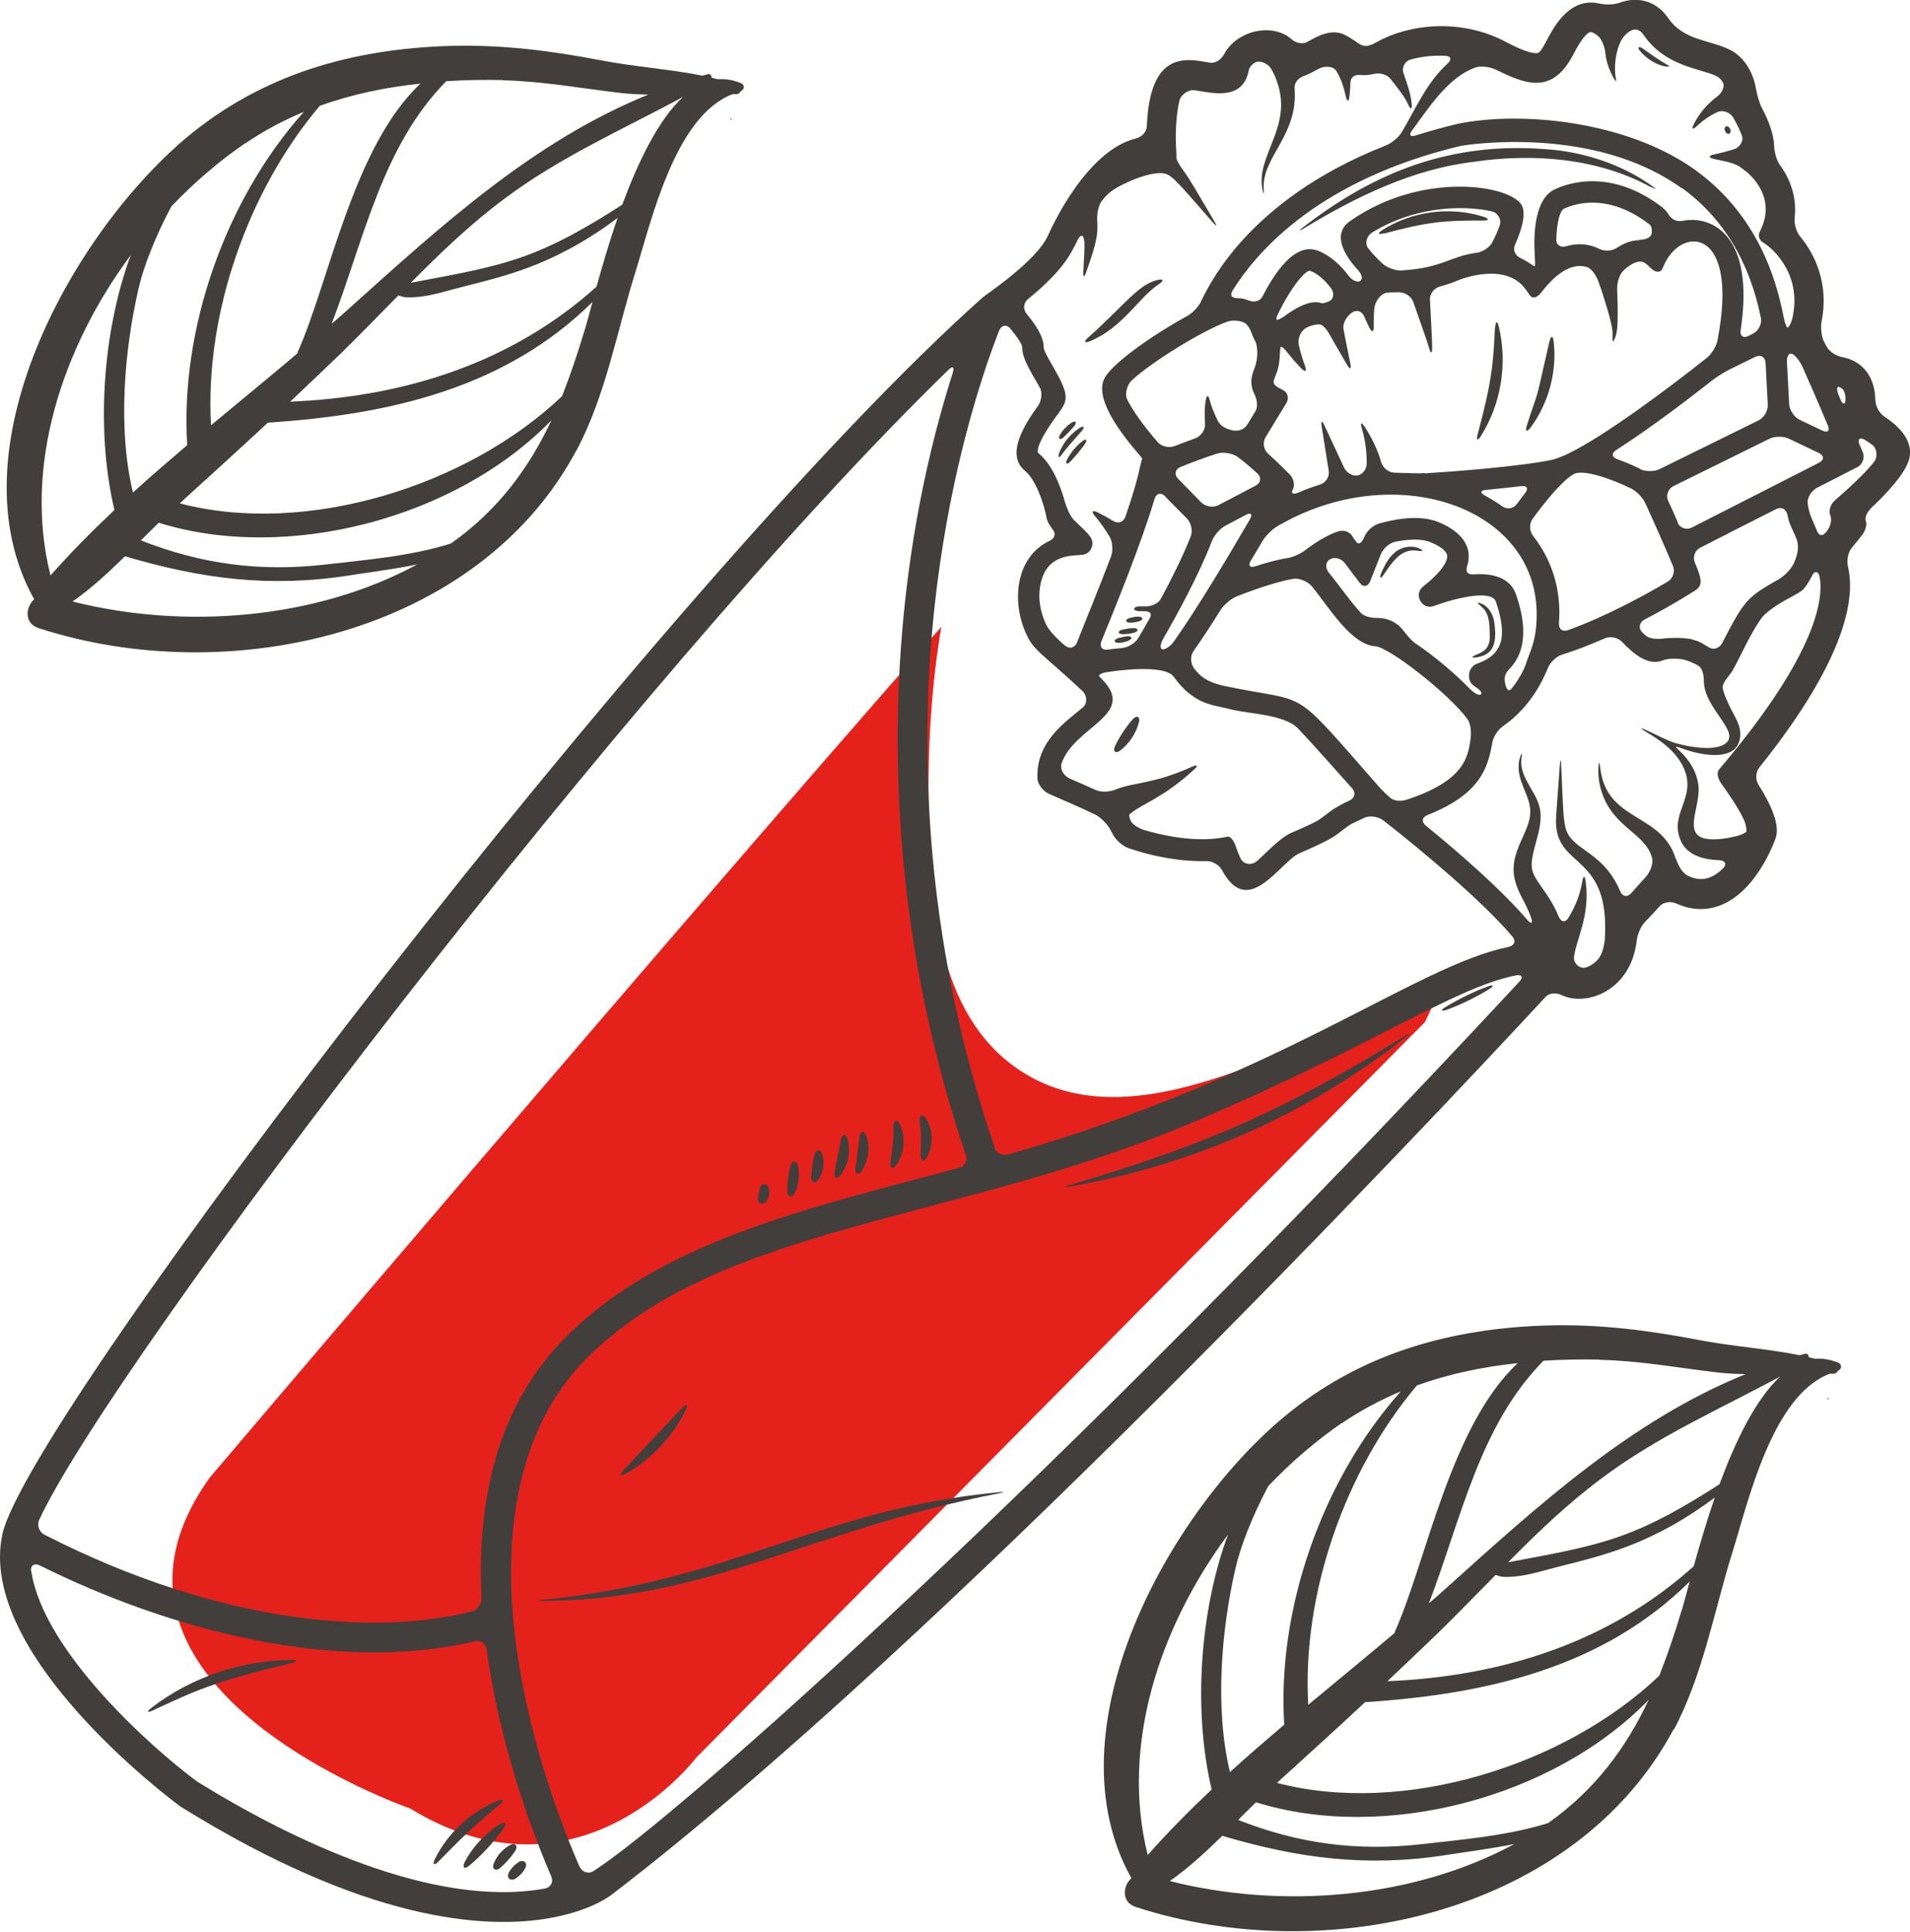
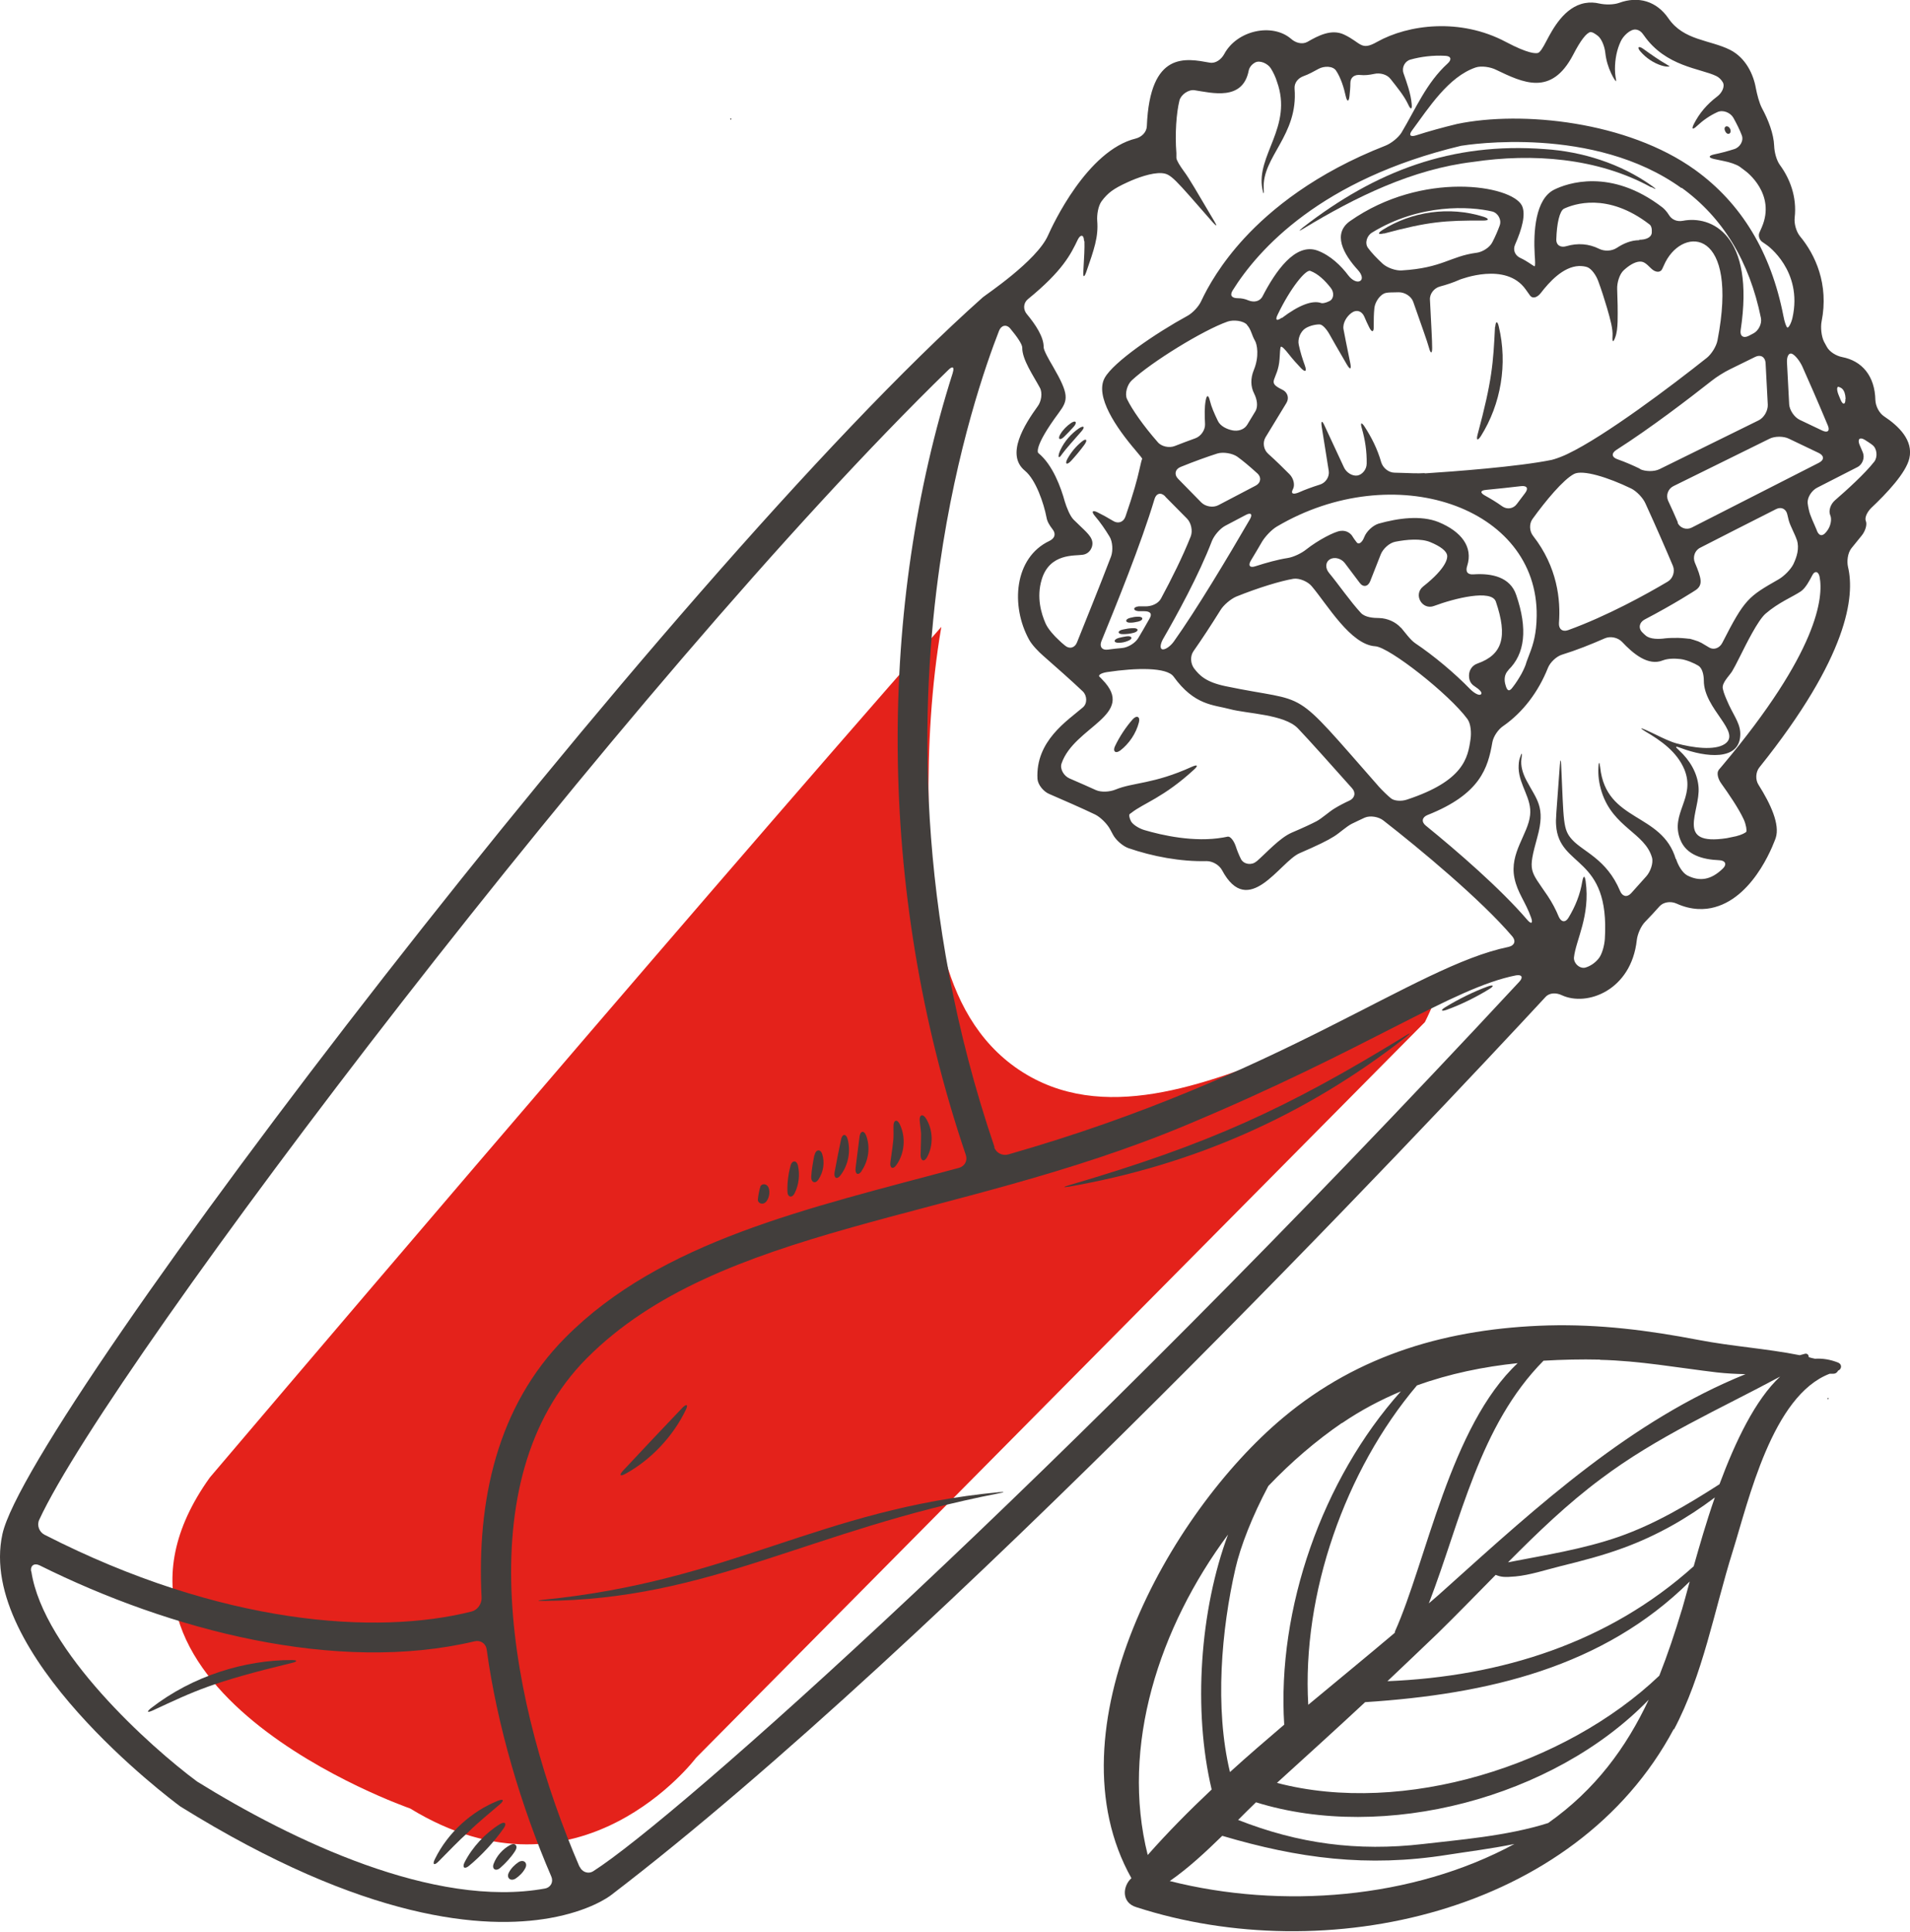
<svg xmlns="http://www.w3.org/2000/svg" id="Layer_2" viewBox="0 0 86.62 87.59">
  <defs>
    <style>.cls-1{fill:#423e3c;}.cls-1,.cls-2{stroke-width:0px;}.cls-2{fill:#e4221b;}</style>
  </defs>
  <g id="Layer_2-2">
    <path class="cls-2" d="M58.53,47.66c-3.84,1.45-8.53,3.38-12.32.84-3.78-2.54-4.04-7.85-4.1-11.98-.03-2.63.12-5.41.58-8.1-12.38,14.07-33.17,38.56-33.17,38.56-6.82,9.5,9.08,15.01,9.08,15.01,7.7,4.71,12.97-2.3,12.97-2.3l33.05-33.35c.34-.68.6-1.34.79-2-2.21,1.26-4.47,2.42-6.89,3.33Z" />
    <path class="cls-1" d="M85.05,18.15c-.02-1.12-.62-1.79-1.5-1.96-.27-.05-.59-.24-.71-.48l-.12-.22c-.12-.24-.16-.65-.11-.91.34-1.7-.29-3.04-.98-3.87-.17-.21-.27-.57-.24-.84.11-.96-.23-1.79-.67-2.39-.16-.22-.25-.59-.26-.86-.02-.56-.27-1.19-.55-1.71-.13-.24-.23-.65-.28-.91-.11-.63-.46-1.38-1.17-1.74-.92-.46-2.1-.42-2.79-1.42-.54-.79-1.37-1.03-2.24-.71-.25.09-.63.09-.9.03-.21-.05-.43-.06-.65-.02-.94.17-1.47,1.19-1.76,1.74-.13.25-.27.49-.37.52-.1.03-.44.04-1.46-.5-2.07-1.1-4.43-.79-5.84,0-.74.42-.71.04-1.49-.33-.57-.27-1.17.04-1.67.33-.24.13-.54.04-.74-.14-.85-.73-2.45-.39-3.03.69-.13.24-.39.44-.66.39-1.06-.19-2.71-.56-2.85,2.88-.01.27-.23.49-.5.56-2.21.54-3.78,3.94-3.98,4.39-.51,1.16-2.85,2.71-2.96,2.81C30.27,26.22,1.29,64.17.11,69.55c-1.19,5.43,7.65,12.04,8.03,12.32l.04.03c8.4,5.22,13.8,5.58,16.75,5.06,1.81-.32,2.69-.97,2.78-1.04,14.84-11.34,37.19-35.12,42.38-40.72.18-.2.49-.2.74-.08,1.14.53,3.15-.22,3.4-2.5.03-.27.19-.64.38-.83.22-.23.45-.47.65-.7.18-.2.51-.24.76-.13.7.32,1.31.29,1.74.17,1.89-.51,2.76-3.12,2.77-3.14.2-.61-.23-1.54-.78-2.41-.15-.23-.13-.58.04-.79,4.04-5.04,4.33-7.77,4.02-9.08-.06-.26-.02-.63.15-.85l.47-.58c.17-.21.25-.5.19-.65-.07-.15.05-.41.24-.6.7-.66,1.58-1.59,1.73-2.25.19-.82-.49-1.47-1.14-1.9-.23-.15-.39-.47-.4-.74ZM83.69,18.09c.01.27-.12.28-.22.03-.02-.06-.05-.11-.07-.17-.11-.25-.11-.44-.01-.41.06.02.12.05.16.09.09.09.14.24.15.45ZM81.49,24.47c.12.4,0,.77-.16,1.11-.12.24-.42.54-.66.68-1.38.79-1.54.88-2.56,2.88-.12.24-.38.34-.59.22-.2-.12-.37-.22-.37-.22,0,0-.03-.01-.07-.03-.04-.02-.06-.03-.06-.03,0,0-.09-.03-.21-.07-.12-.04-.21-.06-.21-.05,0,0-.22-.03-.49-.04-.2,0-.4,0-.59.02-.27.04-.69.05-.89-.13-.05-.04-.1-.09-.15-.14-.19-.19-.14-.45.1-.58,1.36-.71,2.33-1.34,2.34-1.35.31-.23.25-.51-.06-1.24-.1-.25,0-.55.25-.67.81-.42,2.12-1.08,3.44-1.75.24-.12.46,0,.51.26.02.08.04.16.06.25.07.26.29.64.37.9ZM73.53,28.61s0,0,0,0c0,0,0,0,0,0ZM45.1,52c-3.63-10.66-3.37-20.18-2.48-26.38.76-5.31,2.1-9.12,2.69-10.63.1-.25.34-.3.51-.09.31.37.54.71.54.86-.01.54.51,1.28.8,1.82.13.24.06.63-.1.84-.59.82-1.47,2.19-.58,2.92.5.41.86,1.49.98,2.12.03.18.13.35.27.53.17.21.11.41-.13.53-1.62.76-1.77,2.96-.93,4.48.13.24.43.55.64.73.5.44,1.32,1.16,1.8,1.62.19.19.21.54,0,.72-.71.61-2.15,1.52-2.06,3.24.02.27.27.57.52.68.6.26,1.52.66,2.1.94.24.12.54.42.67.66.05.09.1.18.14.26.13.24.44.51.69.6,1.1.38,2.38.62,3.55.59.27,0,.57.17.7.41,1.2,2.25,2.63-.39,3.52-.77.81-.35,1.28-.58,1.56-.76.23-.14.55-.44.8-.57.18-.09.4-.19.59-.28.25-.11.64-.04.85.13,1.62,1.26,4.44,3.6,5.85,5.26.17.21.09.41-.18.47-4.28.88-10.26,5.86-22.69,9.41-.26.07-.55-.07-.63-.33ZM52.85,22.52l.98.99c.19.19.27.56.17.81-.36.91-.87,1.93-1.35,2.82-.13.24-.45.36-.72.35-.1,0-.19,0-.29,0-.27.03-.27.2,0,.22.08,0,.17,0,.25,0,.27,0,.38.11.24.34-.2.35-.37.65-.51.88-.14.23-.47.43-.74.45-.21.02-.43.04-.63.07-.27.04-.4-.13-.3-.38.65-1.59,1.79-4.38,2.41-6.45.08-.26.29-.31.48-.12ZM76.26,8.51c1.87,1.35,3.08,3.34,3.6,5.91.05.26-.11.58-.35.7l-.21.11c-.24.12-.4,0-.36-.26.66-4.35-1.34-5.21-2.62-4.96-.27.05-.5-.05-.63-.26-.11-.18-.23-.29-.29-.34-2.36-1.82-4.35-1.09-4.9-.82-.88.42-.96,1.94-.9,2.96.02.27.03.5,0,.52-.02.02-.19-.12-.43-.26-.07-.04-.14-.08-.21-.11-.25-.11-.36-.36-.25-.61.31-.7.5-1.38.31-1.77-.47-.93-4.52-1.59-7.79.7-.81.57-.32,1.49.36,2.23.18.2.23.41.09.49-.14.08-.37-.04-.53-.25-.33-.44-.81-.91-1.4-1.13-1.02-.37-1.92.97-2.49,2.07-.12.24-.39.29-.64.19-.16-.07-.32-.1-.48-.1-.27,0-.38-.12-.24-.35,1.16-1.86,4-5.04,10.36-6.56.31-.05,6.02-.95,10,1.92ZM74.37,21.25c-.29-.14-.65-.3-1.02-.43-.26-.09-.28-.27-.05-.42,1.58-1.01,3.3-2.33,4.33-3.14.21-.17.58-.4.83-.52l1.14-.56c.24-.12.45,0,.47.27l.1,1.9c.01.27-.17.59-.42.71l-4.49,2.21c-.24.12-.64.11-.88,0ZM64.59,21.45c-.27.02-.71,0-.98-.01-.12,0-.24-.01-.36-.01-.27,0-.53-.21-.61-.47-.17-.6-.44-1.13-.75-1.61-.15-.23-.21-.19-.13.07.15.52.23,1.05.22,1.6,0,.27-.21.51-.43.54-.22.03-.49-.13-.6-.37l-.88-1.89c-.11-.25-.17-.23-.13.04l.32,2.01c.04.27-.14.54-.4.62-.35.11-.68.23-.97.36-.25.1-.36.05-.26-.14.11-.19.04-.5-.15-.69-.26-.26-.6-.6-.97-.93-.2-.18-.26-.5-.12-.74l.95-1.56c.14-.23.05-.5-.2-.61-.74-.36-.18-.4-.11-1.39.02-.27.02-.51.06-.55.04-.03.19.12.36.34.18.23.38.45.56.64.19.19.26.14.17-.12-.11-.3-.21-.62-.28-.95-.06-.26.08-.61.31-.75.23-.14.53-.18.65-.17.12.01.3.21.43.44.13.24.36.63.8,1.39.14.23.2.21.15-.06-.17-.83-.26-1.28-.31-1.55-.05-.27.14-.59.37-.75,0,0,0,0,0,0,.22-.16.46-.08.57.17.07.17.15.34.23.5.12.24.21.21.2-.06,0-.27,0-.55.03-.83.03-.27.26-.62.52-.68.14-.03.27-.02.59-.03.27,0,.56.18.65.43.41,1.18.62,1.74.72,2.1.07.26.14.26.14,0,0-.37-.04-.97-.1-2.19-.02-.27.19-.53.45-.6.3-.08.61-.18.92-.32.02,0,2.07-.82,2.97.45,0,0,.09.13.2.28.11.15.32.1.49-.12.37-.48,1-1.19,1.73-1.22.13,0,.25.01.37.05.2.07.41.38.5.63.15.4.28.82.4,1.22.16.55.27.96.25,1.28-.02.27.03.31.12.06.08-.21.1-.45.11-.72.01-.49,0-.99-.02-1.48-.01-.27.1-.67.3-.85.23-.21.48-.37.71-.39.18-.01.28.06.53.31.19.19.42.2.5.03.07-.16.15-.31.15-.32.85-1.64,3.34-1.5,2.36,3.55-.05.27-.27.62-.48.79-1.61,1.28-4.62,3.55-6.32,4.36-.04.02-.09.04-.13.06,0,0,0,0,0,0-.23.1-.43.17-.59.21-1.51.31-4.49.53-5.73.61ZM56.97,39.06c-.21.18-.56.13-.69-.11-.09-.18-.18-.4-.24-.59-.09-.26-.25-.45-.36-.43l-.21.04c-1.31.23-2.77-.1-3.58-.34-.26-.08-.53-.26-.6-.4-.07-.14-.1-.28-.06-.32.02-.02.05-.04.08-.06.54-.43,1.46-.69,2.84-1.96.2-.18.16-.24-.09-.13-1.76.8-2.66.7-3.48,1.04-.25.1-.63.13-.88.02-.31-.14-.71-.32-1.2-.53-.25-.11-.44-.42-.36-.67.57-1.69,3.43-2.2,1.85-3.81-.06-.06-.09-.1-.13-.13-.07-.07.08-.17.35-.21,1.33-.2,2.7-.22,3.01.2.95,1.32,1.82,1.28,2.56,1.48.78.21,2.46.23,3.08.87.47.49,1.65,1.81,2.46,2.72.18.2.12.45-.13.56-.22.1-.47.23-.68.36-.23.14-.56.44-.8.57-.23.12-.59.29-1.13.52-.55.24-1.13.9-1.59,1.3ZM52.72,29.44c-.12-.02-.11-.22.02-.46.63-1.09,1.63-2.91,2.22-4.45.1-.25.36-.56.6-.69l.93-.49c.24-.13.33-.04.19.2-.98,1.69-2.43,4.11-3.45,5.54-.16.22-.39.37-.51.35ZM56.12,20.71c.25.18.56.44.9.75.2.18.16.44-.08.56l-1.68.88c-.24.13-.59.07-.78-.12l-1.05-1.07c-.19-.19-.14-.44.11-.54.64-.26,1.26-.48,1.67-.61.26-.08.69-.01.91.15ZM66.96,11.46c-1.2.16-1.54.69-3.39.8-.27.02-.66-.12-.86-.3-.27-.25-.51-.5-.67-.72-.16-.22-.05-.56.19-.7,2.16-1.32,4.44-1.19,5.45-.95.26.07.43.38.33.64-.08.22-.19.48-.33.75-.12.24-.44.44-.71.48ZM58.12,14.41c-.22.16-.3.1-.18-.14.59-1.23,1.28-2.06,1.48-1.99.36.13.68.45.93.77.17.21.14.51-.06.6-.22.11-.33.1-.37.09-.39-.14-1,.08-1.79.68ZM74.34,10.89c-.36,0-.7.14-1.02.35-.23.15-.56.16-.8.04-.46-.23-.97-.27-1.48-.12-.26.08-.47-.04-.46-.31.02-.72.15-1.29.35-1.39.43-.2,1.96-.76,3.87.71.1.07.12.22.11.38-.02.23-.29.32-.57.32ZM56.55,14.73c.19.2.21.45.36.71.1.16.21.71-.05,1.34-.15.37-.15.74.02,1.07.12.24.19.57.05.8l-.37.61c-.14.23-.43.3-.67.25-.25-.05-.55-.19-.66-.43-.17-.35-.29-.63-.36-.91-.06-.26-.14-.29-.19-.02-.06.32-.05.67-.03,1.08.01.27-.19.55-.44.64-.31.11-.62.23-.93.35-.25.1-.61.03-.78-.18-.64-.73-1.16-1.47-1.39-1.95-.11-.24.01-.65.21-.84.9-.84,3.24-2.28,4.35-2.67.26-.09.71-.05.89.15ZM62.53,35.66c-4.1-4.66-3.02-3.73-6.95-4.55-.91-.19-1.19-.5-1.43-.81-.16-.22-.18-.55-.03-.77.38-.54.8-1.18,1.23-1.87.14-.23.46-.5.71-.61,1.02-.41,2.01-.71,2.6-.81.27-.04.66.13.83.34.71.84,1.76,2.65,2.88,2.72.64.04,3.36,2.18,4.18,3.3.16.22.18.64.14.91-.12.84-.3,1.89-2.88,2.74-.26.09-.58.06-.72-.05-.14-.11-.4-.36-.58-.56ZM63.53,28.46c-.24-.27-.62-.43-.98-.44-.27,0-.64-.03-.83-.23-.49-.53-1.01-1.29-1.45-1.82-.17-.21-.17-.48.04-.61.21-.13.52-.04.68.17.2.27.43.57.67.89.16.22.38.18.48-.07l.48-1.22c.1-.25.39-.52.66-.57.51-.1,1.16-.16,1.59.02.46.19.73.4.76.6.02.11-.01.56-1.09,1.41-.46.37-.04,1.09.5.88.91-.34,2.61-.77,2.8-.19.54,1.59.3,2.4-.83,2.8-.24.08-.39.3-.39.55,0,.25.11.39.25.48.23.15.38.3.29.37-.08.07-.3-.05-.49-.24-.7-.72-1.64-1.51-2.49-2.08-.22-.15-.46-.49-.64-.7ZM68.4,30.38c.76-.73.89-1.87.36-3.41-.27-.8-1.09-.99-1.94-.93-.27.02-.37-.13-.28-.39.27-.85-.26-1.55-1.3-1.98-.8-.32-1.83-.18-2.72.07-.26.08-.55.35-.65.61h0c-.1.26-.26.36-.35.23-.09-.12-.15-.2-.17-.24-.08-.15-.28-.31-.56-.27-.27.03-1.02.42-1.55.84-.21.17-.58.35-.85.39-.45.07-.95.21-1.45.37-.26.09-.35-.03-.21-.26.18-.3.35-.58.51-.86.14-.23.43-.54.67-.68,5.29-3.12,11.85-.92,11.78,4.06-.01.79-.15,1.27-.33,1.73-.1.25-.17.46-.16.45,0,0-.07.2-.2.44-.12.21-.25.42-.4.61-.16.22-.25.16-.32-.09-.08-.25-.06-.51.14-.7ZM67.39,22.21c.53-.05,1.08-.11,1.59-.17.27-.03.35.1.18.32-.13.17-.26.34-.37.49-.16.22-.45.26-.67.1-.25-.18-.5-.33-.77-.48-.24-.13-.22-.24.05-.26ZM69.5,23.53c.6-.83,1.39-1.78,1.88-2.04.39-.21,1.55.15,2.6.66.24.12.53.42.64.67.49,1.07.96,2.15,1.25,2.84.1.25,0,.57-.24.71-.96.57-2.75,1.56-4.52,2.2-.26.09-.43-.06-.41-.33.08-1.04-.07-2.53-1.17-3.94-.17-.21-.19-.55-.03-.77ZM76.09,23.68c-.14-.33-.29-.66-.44-.98-.11-.25,0-.54.24-.66l4.36-2.15c.24-.12.64-.12.88,0l1.36.65c.24.12.25.31,0,.44-1.45.74-4.32,2.2-5.77,2.94-.24.12-.53.02-.64-.22ZM81.14,18.32l-.1-1.9c-.01-.27.09-.44.23-.38.14.06.34.31.46.56.26.58.7,1.58,1.16,2.68.11.25,0,.36-.25.24l-1.03-.49c-.24-.12-.45-.43-.47-.7ZM72.12,1.46c.09-.02.22.07.35.17.17.14.3.48.33.75.04.36.13.65.27.95.11.24.23.39.22.35,0-.04,0-.08,0-.07,0,0-.05-.21-.05-.48,0-.46.09-.89.26-1.25.11-.25.44-.57.69-.54.15.02.26.11.36.26.99,1.43,2.58,1.5,3.29,1.85.12.06.22.16.29.28.11.19-.04.49-.26.65-.46.35-.8.75-1.05,1.24-.12.24-.06.28.14.09.28-.26.58-.47.93-.63.25-.11.58.02.72.26.15.27.29.55.38.79.1.25-.08.55-.34.63-.31.1-.62.18-.91.24-.27.06-.27.15,0,.21.14.03.28.06.43.09.27.05.59.16.73.26l.24.18c.06.04,1.41,1.05.76,2.56,0,0-.05.11-.11.25-.06.14,0,.32.12.41l.23.16s1.63,1.15,1.15,3.29c-.06.26-.18.46-.23.44-.05-.02-.13-.25-.18-.52-.56-2.88-1.9-5.11-4.01-6.63-3.06-2.2-7.86-2.69-10.79-2.08-.66.16-1.28.33-1.87.52-.26.08-.33-.02-.17-.23.76-1.03,1.65-2.43,2.88-2.85.26-.09.68-.02.92.1,1.23.59,2.51,1.22,3.5-.67.34-.66.61-1.01.8-1.04ZM49.18,10.95c.01.3-.01.68-.05,1.36-.02.27.04.28.13.03.36-1.04.56-1.6.5-2.33-.02-.27.04-.67.2-.89.28-.37.52-.56,1.18-.86.41-.19,1.09-.44,1.54-.41.43.03.56.22,2.32,2.23.18.2.21.18.07-.05-.82-1.38-1.12-1.92-1.39-2.28-.16-.22-.32-.47-.33-.59v-.22c-.07-.88,0-1.83.14-2.39.07-.26.41-.5.68-.46.79.12,2.19.5,2.46-.89.03-.15.14-.28.28-.36.22-.13.59.04.73.27.11.18.21.39.27.59.74,2.05-.96,3.34-.66,4.87.05.27.08.25.06-.02-.08-1.44,1.57-2.41,1.4-4.53-.02-.27.16-.48.41-.57.23-.08.46-.21.68-.33.24-.13.64-.14.79.08.21.31.36.78.44,1.16.06.26.14.27.17,0,.02-.19.04-.4.04-.59,0-.27.19-.4.46-.37.18.02.39,0,.62-.05.26-.06.59.02.75.24.29.37.6.74.79,1.14.11.25.19.25.16-.02-.04-.47-.22-.96-.37-1.39-.09-.26.06-.55.32-.62.47-.13,1.01-.2,1.57-.17.27.01.31.17.11.35-.96.87-1.45,2.06-2.09,3.13-.14.23-.47.49-.72.59-3.2,1.25-5.21,2.9-6.41,4.2-1.06,1.15-1.65,2.2-1.95,2.84-.11.25-.39.55-.63.68-1.43.78-3.35,2.09-3.75,2.81-.46.83.52,2.26,1.41,3.3.18.21.31.37.29.38-.02,0-.07.23-.13.49-.09.41-.26,1.05-.63,2.12-.09.26-.34.34-.57.19-.23-.14-.47-.27-.69-.38-.24-.12-.3-.04-.12.17.24.28.46.6.66.93.14.23.16.63.07.89-.58,1.52-1.19,3-1.55,3.91-.1.25-.35.31-.55.13-.1-.08-.19-.16-.27-.24-.2-.18-.49-.5-.6-.75-.2-.45-.42-1.19-.18-1.99.36-1.22,1.52-1.07,1.87-1.13.2-.03.35-.17.41-.36.1-.34-.13-.56-.51-.92-.08-.08-.2-.19-.32-.31-.17-.17-.32-.56-.4-.82-.17-.62-.54-1.66-1.2-2.2-.01,0-.25-.24.93-1.83.43-.58.47-.82-.27-2.1-.16-.27-.42-.72-.42-.87.01-.46-.37-1.03-.77-1.51-.17-.21-.15-.5.06-.67,1.57-1.28,1.94-2.03,2.26-2.7.12-.24.27-.23.28.04ZM43.21,16.9c-3.33,10.45-3.53,23.31.59,35.46.09.26-.05.52-.32.59-6.9,1.85-13.5,3.32-17.84,7.69-3.1,3.12-4.02,7.4-3.8,11.8.01.27-.18.55-.45.62-4.32,1.09-11.37.61-19.37-3.48-.24-.12-.36-.43-.24-.68,3.26-7.05,26.86-38.16,41.23-52.13.19-.19.28-.13.2.12ZM1.41,71.24c-.04-.27.15-.39.39-.27,5.89,2.93,13.45,4.93,19.73,3.44.26-.06.5.1.54.36.47,3.47,1.58,7.17,2.93,10.3.11.25-.02.5-.29.55-5.02.91-11.46-2.18-15.77-4.85-2.11-1.56-6.97-5.92-7.52-9.53ZM26.28,84.63c-3.1-7.2-5.19-17.5.33-23.05,6-6.03,16.69-6.19,27.13-10.55,8.32-3.47,12.15-6.25,15.01-6.81.27-.05.34.09.15.29-21.01,22.61-38.26,37.94-41.99,40.32-.23.15-.52.04-.62-.2ZM76,38.95c-.63-2.13-3.16-1.66-3.43-4.16-.03-.27-.07-.27-.08,0-.02.35.02.71.15,1.12.52,1.61,1.96,1.85,2.28,2.97.07.26-.08.65-.26.85-.19.21-.44.49-.69.77-.19.2-.4.14-.5-.11-.61-1.45-1.67-1.77-2.17-2.32-.43-.47-.38-.8-.5-3.39-.01-.27-.04-.27-.06,0-.17,2.37-.19,2.42-.17,2.73.13,1.97,2.45,1.34,2.21,5.17-.02.27-.12.7-.3.9-.17.2-.37.32-.56.38-.26.09-.56-.18-.54-.45.08-.78.75-1.89.53-3.46-.04-.27-.1-.26-.15,0-.1.61-.32,1.15-.63,1.66-.14.23-.33.2-.44-.05-.13-.32-.3-.64-.5-.94-.81-1.2-.91-1.07-.47-2.67.38-1.37-.03-1.69-.49-2.56-.17-.32-.28-.67-.23-1,.04-.27.02-.3-.07-.04-.05.14-.06.3-.06.48.03.79.61,1.37.52,2.13-.09.86-.94,1.71-.71,2.84.14.69.5,1.07.76,1.81.09.26,0,.3-.18.09-1.21-1.41-3.15-3.09-4.6-4.27-.21-.17-.17-.38.08-.48,2.4-.95,2.74-2.14,2.94-3.3.05-.27.27-.59.5-.74.89-.62,1.59-1.55,2.02-2.63.1-.25.38-.52.64-.6.65-.2,1.3-.46,1.94-.74.25-.11.59-.04.78.16.5.53,1.18,1.11,1.85.84.23-.09.54-.09.8-.06.27.03.63.19.81.3.18.11.25.41.25.68,0,1.29,1.74,2.34.95,2.87-.46.31-1.47.17-2.2-.03-.26-.07-.66-.26-.9-.38-.16-.08-.32-.15-.49-.23-.25-.11-.26-.08-.03.06.73.43,1.45.93,1.79,1.74.52,1.29-.66,1.98-.19,3.17.27.7,1.01.91,1.77.94.27.01.36.18.17.37-.55.54-1.07.6-1.62.32-.24-.13-.43-.49-.51-.75ZM77.94,34.92c-.09.11-.04.38.12.6.33.46.79,1.13,1.02,1.63.11.24.14.5.12.55-.02.05-.22.15-.46.21-.13.03-.28.06-.43.09-2.37.36-1.19-1.2-1.28-2.32-.05-.64-.4-1.22-.88-1.66-.2-.18-.19-.21.07-.11,1.17.44,2.63.57,2.7-.54.04-.5-.24-.84-.51-1.41-.13-.29-.24-.53-.28-.74-.05-.26.27-.55.42-.78.09-.15.2-.36.36-.68.3-.6.8-1.61,1.15-1.93.6-.52,1.24-.77,1.61-1.02.22-.15.41-.52.52-.73.1-.21.28-.19.33.07.18.93-.06,3.39-4.41,8.56,0,0-.08.09-.17.2ZM83,23.35c.09.19.02.52-.15.73l-.04.05c-.17.21-.33.16-.42-.09,0-.01,0-.02-.01-.03-.1-.25-.3-.64-.35-.91-.02-.09-.04-.19-.05-.28-.03-.27.19-.59.43-.71.71-.36,1.26-.64,1.82-.93.24-.12.35-.43.25-.67-.05-.11-.1-.23-.15-.35-.1-.25.01-.36.24-.22.12.08.24.15.34.23.22.16.25.55.09.76-.43.55-1.25,1.29-1.78,1.75-.21.18-.3.48-.22.67Z" />
    <path class="cls-1" d="M50.8,34.03c.4-.31.72-.77.85-1.28.07-.26-.1-.34-.28-.14-.31.35-.6.79-.8,1.21-.12.24.02.37.24.2Z" />
-     <path class="cls-1" d="M52.51,12.69c-.89.19-1.53,1.17-3.17,2.62-.2.18-.16.26.09.16,1.51-.63,2.19-1.97,3.13-2.59.23-.15.21-.25-.05-.19Z" />
    <path class="cls-1" d="M67.8,14.81c-.08,1.65-.13,2.44-.79,4.89-.07.26,0,.3.15.07.91-1.45,1.22-3.27.81-4.97-.06-.26-.14-.25-.16.02Z" />
-     <path class="cls-1" d="M70.27,15.47c-.74,3.26-.41,1.89-1.03,3.83-.08.26,0,.31.17.09.81-1.09,1.21-2.53,1.05-3.91-.03-.27-.13-.27-.19,0Z" />
-     <path class="cls-1" d="M64.34,24.85c-.18-.07-.37-.08-.54-.05-.59.09-.92.61-1.16,1.18-.1.25-.03.29.12.06.39-.57.79-1.19,1.52-1.07.27.04.31-.02.06-.11Z" />
-     <path class="cls-1" d="M67.55,27.66c-.1-.13-.22-.24-.36-.29-.24-.1-.21-.04,0,.14.15.12.26.31.31.53.05.2.05.43.06.66.04.59-.16.81-.6.98-.25.1-.25.16.02.12.65-.11.83-.49.83-1.1-.02-.38-.04-.74-.25-1.02Z" />
    <path class="cls-1" d="M75.69,2.99c-.06-.04-.11-.07-.14-.09-.24-.13-.69-.44-1.02-.68-.22-.16-.31-.08-.13.12.26.3.6.52.95.63.26.08.42.05.34,0Z" />
    <path class="cls-1" d="M78.46,5.84c-.1-.2-.33-.12-.22.11.11.23.32.09.22-.11Z" />
    <path class="cls-1" d="M74.89,8.48c.24.13.25.11.03-.05-1.43-1.02-3.17-1.56-4.86-1.67-4.22-.32-7.67.99-10.97,3.55-.21.17-.2.19.03.05,2.36-1.43,4.93-2.69,7.69-3.02,2.68-.4,5.64-.19,8.07,1.15Z" />
    <path class="cls-1" d="M62.76,10.59c2-.54,2.77-.6,4.5-.59.27,0,.29-.08.03-.17-1.58-.5-3.29-.23-4.6.6-.23.15-.19.22.07.15Z" />
    <path class="cls-1" d="M48.26,19.8c.14-.14.3-.3.43-.45.18-.2.1-.32-.12-.17-.19.13-.36.3-.48.5-.14.23-.02.31.17.12Z" />
    <path class="cls-1" d="M48.06,20.72c.05-.05.09-.11.11-.14.16-.22.57-.68.87-1.02.18-.2.12-.29-.11-.14-.35.24-.65.58-.83.96-.12.24-.11.4-.05.33Z" />
    <path class="cls-1" d="M48.57,20.9c.21-.23.43-.49.61-.74.16-.22.08-.31-.13-.13-.26.21-.48.48-.64.77-.13.24-.03.3.16.1Z" />
    <path class="cls-1" d="M51.08,28.85c-.11.02-.23.04-.34.07-.26.07-.25.24.02.22.13,0,.26-.03.38-.08.26-.09.21-.25-.06-.21Z" />
    <path class="cls-1" d="M51.37,28.48c-.15,0-.3.03-.44.06-.27.05-.26.22.01.21.16,0,.32-.02.47-.06.26-.07.23-.23-.04-.21Z" />
    <path class="cls-1" d="M51.59,27.96c-.11,0-.22.02-.33.05-.26.06-.24.24.03.22.11,0,.23-.03.33-.05.26-.06.24-.24-.03-.22Z" />
    <path class="cls-1" d="M65.61,45.78c.64-.23,1.35-.58,1.93-.94.23-.14.2-.21-.06-.12-.64.23-1.36.59-1.93.94-.23.14-.2.21.06.12Z" />
    <path class="cls-1" d="M48.47,53.8c5.56-.97,10.68-3.17,15.31-6.8.21-.17.2-.19-.03-.05-5.41,3.32-8.94,4.93-15.29,6.79-.26.08-.25.1.01.06Z" />
    <path class="cls-1" d="M6.92,77.55c1.92-.89,2.68-1.28,6.32-2.16.26-.06.26-.13-.01-.13-2.11,0-4.47.7-6.38,2.18-.21.17-.18.22.07.11Z" />
    <path class="cls-1" d="M24.62,72.58c7.57-.04,12.07-3.21,20.69-4.88.27-.05.26-.07,0-.05-8.18.78-12.09,4.03-20.69,4.88-.27.03-.27.05,0,.05Z" />
    <path class="cls-1" d="M30.95,63.82c-.66.69-2.05,2.16-2.7,2.86-.18.2-.13.27.11.14,1.17-.64,2.17-1.71,2.74-2.9.12-.24.04-.29-.15-.1Z" />
    <path class="cls-1" d="M23.38,85.17c.18-.12.34-.28.44-.47.13-.24-.07-.42-.3-.28-.18.12-.34.28-.44.47-.13.24.07.42.3.28Z" />
    <path class="cls-1" d="M22.69,84.68c.25-.22.49-.48.67-.76.15-.23.01-.4-.23-.27-.33.18-.6.48-.74.84-.1.25.1.37.3.19Z" />
    <path class="cls-1" d="M22.67,82.7c-.65.4-1.25,1.04-1.6,1.73-.12.24,0,.33.2.16.56-.46,1.16-1.11,1.57-1.7.16-.22.06-.33-.17-.19Z" />
    <path class="cls-1" d="M22.58,81.64c-1.17.47-2.26,1.42-2.86,2.65-.12.24-.03.3.16.11.5-.5.91-.94,1.36-1.34.42-.42.93-.83,1.43-1.26.21-.18.16-.26-.09-.16Z" />
    <path class="cls-1" d="M34.48,53.81c-.05.16-.1.42-.11.58-.01.16.24.28.4.06.11-.16.15-.37.1-.56-.07-.26-.34-.24-.39-.09Z" />
    <path class="cls-1" d="M35.85,52.86c-.1.36-.15.77-.14,1.15,0,.27.21.33.33.08.19-.38.24-.83.15-1.24-.06-.26-.27-.26-.34,0Z" />
    <path class="cls-1" d="M36.93,52.38c-.06.3-.12.65-.14.95-.02.27.18.37.33.14.22-.33.29-.76.17-1.14-.08-.26-.3-.22-.35.04Z" />
    <path class="cls-1" d="M38.14,51.67c-.09.43-.21,1.03-.29,1.47-.05.27.11.36.27.14.35-.46.47-1.08.32-1.64-.07-.26-.25-.24-.3.03Z" />
    <path class="cls-1" d="M39.07,53.09c.32-.46.41-1.08.21-1.61-.1-.25-.27-.21-.3.06-.05.41-.13,1-.18,1.42-.03.27.12.36.28.13Z" />
    <path class="cls-1" d="M40.52,51.04c0,.69.03.44-.14,1.65-.04.27.12.35.27.13.38-.53.44-1.27.15-1.86-.12-.24-.28-.18-.28.09Z" />
    <path class="cls-1" d="M41.71,50.82c.08.74.07.35.04,1.54,0,.27.16.34.29.11.3-.54.28-1.24-.05-1.77-.15-.23-.31-.15-.28.12Z" />
    <path class="cls-1" d="M82.92,63.38s-.07,0-.04.04c.02.03.07,0,.04-.04Z" />
    <path class="cls-1" d="M75.91,78.42c1.33-2.5,1.83-5.41,2.67-8.09.72-2.3,1.79-7.06,4.4-8.05.05,0,.11,0,.16,0,.11,0,.18-.06.22-.14.16-.06.19-.28.01-.36-.37-.15-.72-.2-1.06-.18-.09-.02-.19-.04-.28-.07,0-.1-.07-.19-.19-.15-.07.02-.14.04-.22.06-1.51-.3-3.07-.4-4.58-.69-2.29-.44-4.49-.72-6.83-.66-4.47.13-8.56,1.28-12.03,4.19-5.18,4.34-10.64,14.14-6.87,20.87-.4.36-.46,1.1.21,1.31,8.59,2.79,19.93.3,24.39-8.08ZM70.21,82.65c-1.88.6-4.16.77-5.66.95-3.01.35-5.68-.02-8.4-1.09.27-.27.54-.54.81-.8,5.81,1.81,13.49-.19,17.81-4.65-1.02,2.17-2.42,4.08-4.56,5.59ZM62.91,76.23c.76-.72,1.52-1.44,2.28-2.17.89-.87,1.76-1.77,2.64-2.66.23.09.37.12.9.07.65-.06,1.38-.3,2.02-.46.97-.24,1.95-.49,2.89-.84,1.5-.55,2.87-1.33,4.13-2.28-.39,1.11-.7,2.21-.96,3.12-3.86,3.47-8.73,5-13.9,5.21ZM76.27,72.99c-.31,1.03-.64,2.02-1.02,2.98-4.27,4.07-11.59,6.37-17.34,4.86,1.34-1.22,2.68-2.43,4-3.66,5.56-.36,10.79-1.58,14.72-5.47-.15.55-.27,1-.36,1.3ZM77.98,67.29c-1.45.93-2.91,1.8-4.56,2.38-1.64.57-3.34.83-5.03,1.16,1.34-1.35,2.7-2.66,4.22-3.79,2.54-1.91,5.37-3.15,8.12-4.63-1.12,1.04-2.03,2.94-2.75,4.88ZM72.56,61.65c1.79.04,3.53.36,5.3.57.44.05.87.07,1.3.08-5.19,2.1-9.39,5.94-13.53,9.66-.27.25-.55.49-.83.73,1.46-3.8,2.29-8.06,5.2-11,.85-.05,1.71-.07,2.56-.05ZM68.84,61.79c-3.07,2.86-4.15,9-5.58,12.18,0,.02,0,.04-.01.06-1.29,1.09-2.61,2.17-3.92,3.26-.29-5.02,1.67-10.63,4.93-14.48,1.47-.53,3.02-.85,4.58-1.01ZM60.86,64.52c.85-.58,1.74-1.05,2.67-1.44-3.57,3.99-5.62,9.87-5.29,15.11-.83.71-1.66,1.42-2.46,2.15-.7-2.91-.39-6.45.25-9.24.23-1,.76-2.36,1.49-3.73,1.04-1.09,2.16-2.05,3.34-2.86ZM55.7,69.55c-1.29,3.45-1.6,8.01-.75,11.58-1.02.96-1.99,1.94-2.9,2.97-1.24-4.93.51-10.31,3.65-14.54ZM53.05,85.28c.85-.59,1.62-1.31,2.38-2.05,3.45,1.02,6.57,1.44,10.22.86.88-.14,1.96-.27,3.03-.49-4.62,2.5-10.57,2.96-15.63,1.68Z" />
    <path class="cls-1" d="M33.16,5.37s-.07,0-.04.04c.02.03.07,0,.04-.04Z" />
-     <path class="cls-1" d="M26.15,20.41c1.33-2.5,1.83-5.41,2.67-8.09.72-2.3,1.79-7.06,4.4-8.05.05,0,.11,0,.16,0,.11,0,.18-.06.22-.14.16-.06.19-.28.01-.36-.37-.15-.72-.2-1.06-.18-.09-.02-.19-.04-.28-.07,0-.1-.07-.19-.19-.15-.07.02-.14.04-.22.06-1.51-.3-3.07-.4-4.58-.69-2.29-.44-4.49-.72-6.83-.66-4.47.13-8.56,1.28-12.03,4.19C3.25,10.64-2.21,20.44,1.55,27.17c-.4.36-.46,1.1.21,1.31,8.59,2.79,19.93.3,24.39-8.08ZM20.45,24.64c-1.88.6-4.16.77-5.66.95-3.01.35-5.68-.02-8.4-1.09.27-.27.54-.54.81-.8,5.81,1.81,13.49-.19,17.81-4.65-1.02,2.17-2.42,4.08-4.56,5.59ZM13.15,18.22c.76-.72,1.52-1.44,2.28-2.17.89-.87,1.76-1.77,2.64-2.66.23.09.37.12.9.07.65-.06,1.38-.3,2.02-.46.97-.24,1.95-.49,2.89-.84,1.5-.55,2.87-1.33,4.13-2.28-.39,1.11-.7,2.21-.96,3.12-3.86,3.47-8.73,5-13.9,5.21ZM26.51,14.98c-.31,1.03-.64,2.02-1.02,2.98-4.27,4.07-11.59,6.37-17.34,4.86,1.34-1.22,2.68-2.43,4-3.66,5.56-.36,10.79-1.58,14.72-5.47-.15.55-.27,1-.36,1.3ZM28.22,9.28c-1.45.93-2.91,1.8-4.56,2.38-1.64.57-3.34.83-5.03,1.16,1.34-1.35,2.7-2.66,4.22-3.79,2.54-1.91,5.37-3.15,8.12-4.63-1.12,1.04-2.03,2.94-2.75,4.88ZM22.8,3.64c1.79.04,3.53.36,5.3.57.44.05.87.07,1.3.08-5.19,2.1-9.39,5.94-13.53,9.66-.27.25-.55.49-.83.73,1.46-3.8,2.29-8.06,5.2-11,.85-.05,1.71-.07,2.56-.05ZM19.08,3.78c-3.07,2.86-4.15,9-5.58,12.18,0,.02,0,.04-.01.06-1.29,1.09-2.61,2.17-3.92,3.26-.29-5.02,1.67-10.63,4.93-14.48,1.47-.53,3.02-.85,4.58-1.01ZM11.11,6.51c.85-.58,1.74-1.05,2.67-1.44-3.57,3.99-5.62,9.87-5.29,15.11-.83.71-1.66,1.42-2.46,2.15-.7-2.91-.39-6.45.25-9.24.23-1,.76-2.36,1.49-3.73,1.04-1.09,2.16-2.05,3.34-2.86ZM5.94,11.54c-1.29,3.45-1.6,8.01-.75,11.58-1.02.96-1.99,1.94-2.9,2.97-1.24-4.93.51-10.31,3.65-14.54ZM3.29,27.27c.85-.59,1.62-1.31,2.38-2.05,3.45,1.02,6.57,1.44,10.22.86.88-.14,1.96-.27,3.03-.49-4.62,2.5-10.57,2.96-15.63,1.68Z" />
  </g>
</svg>